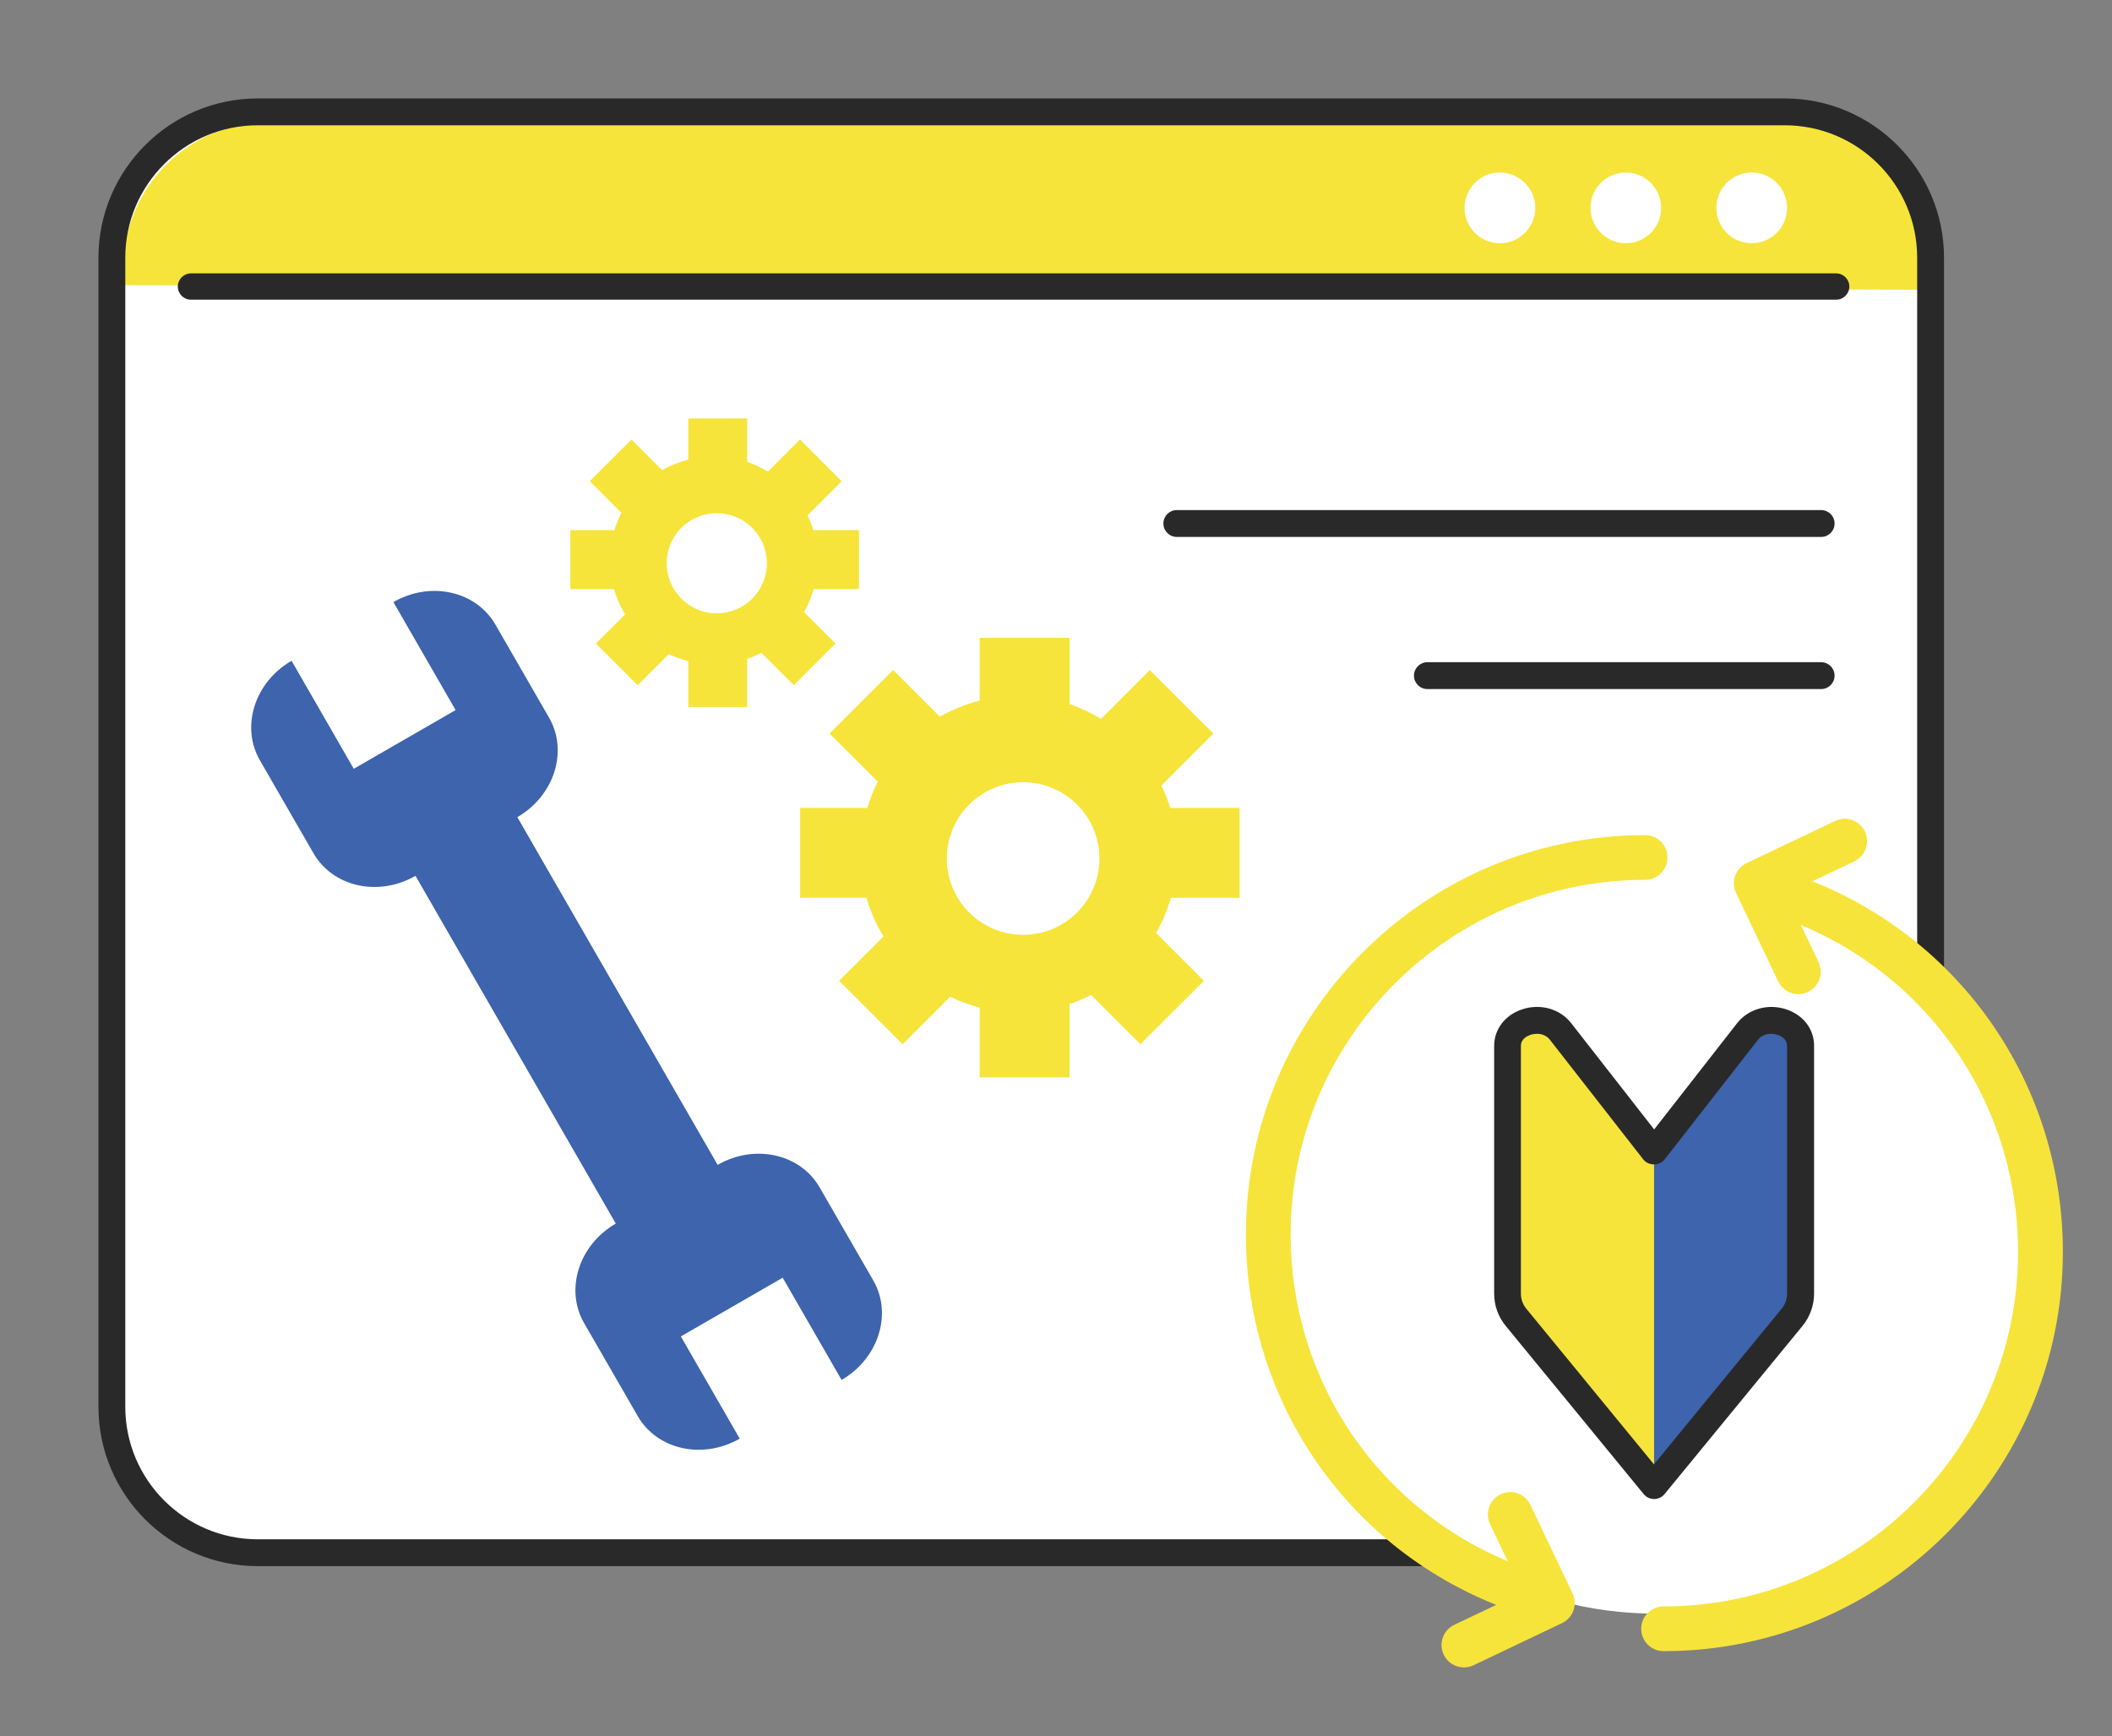
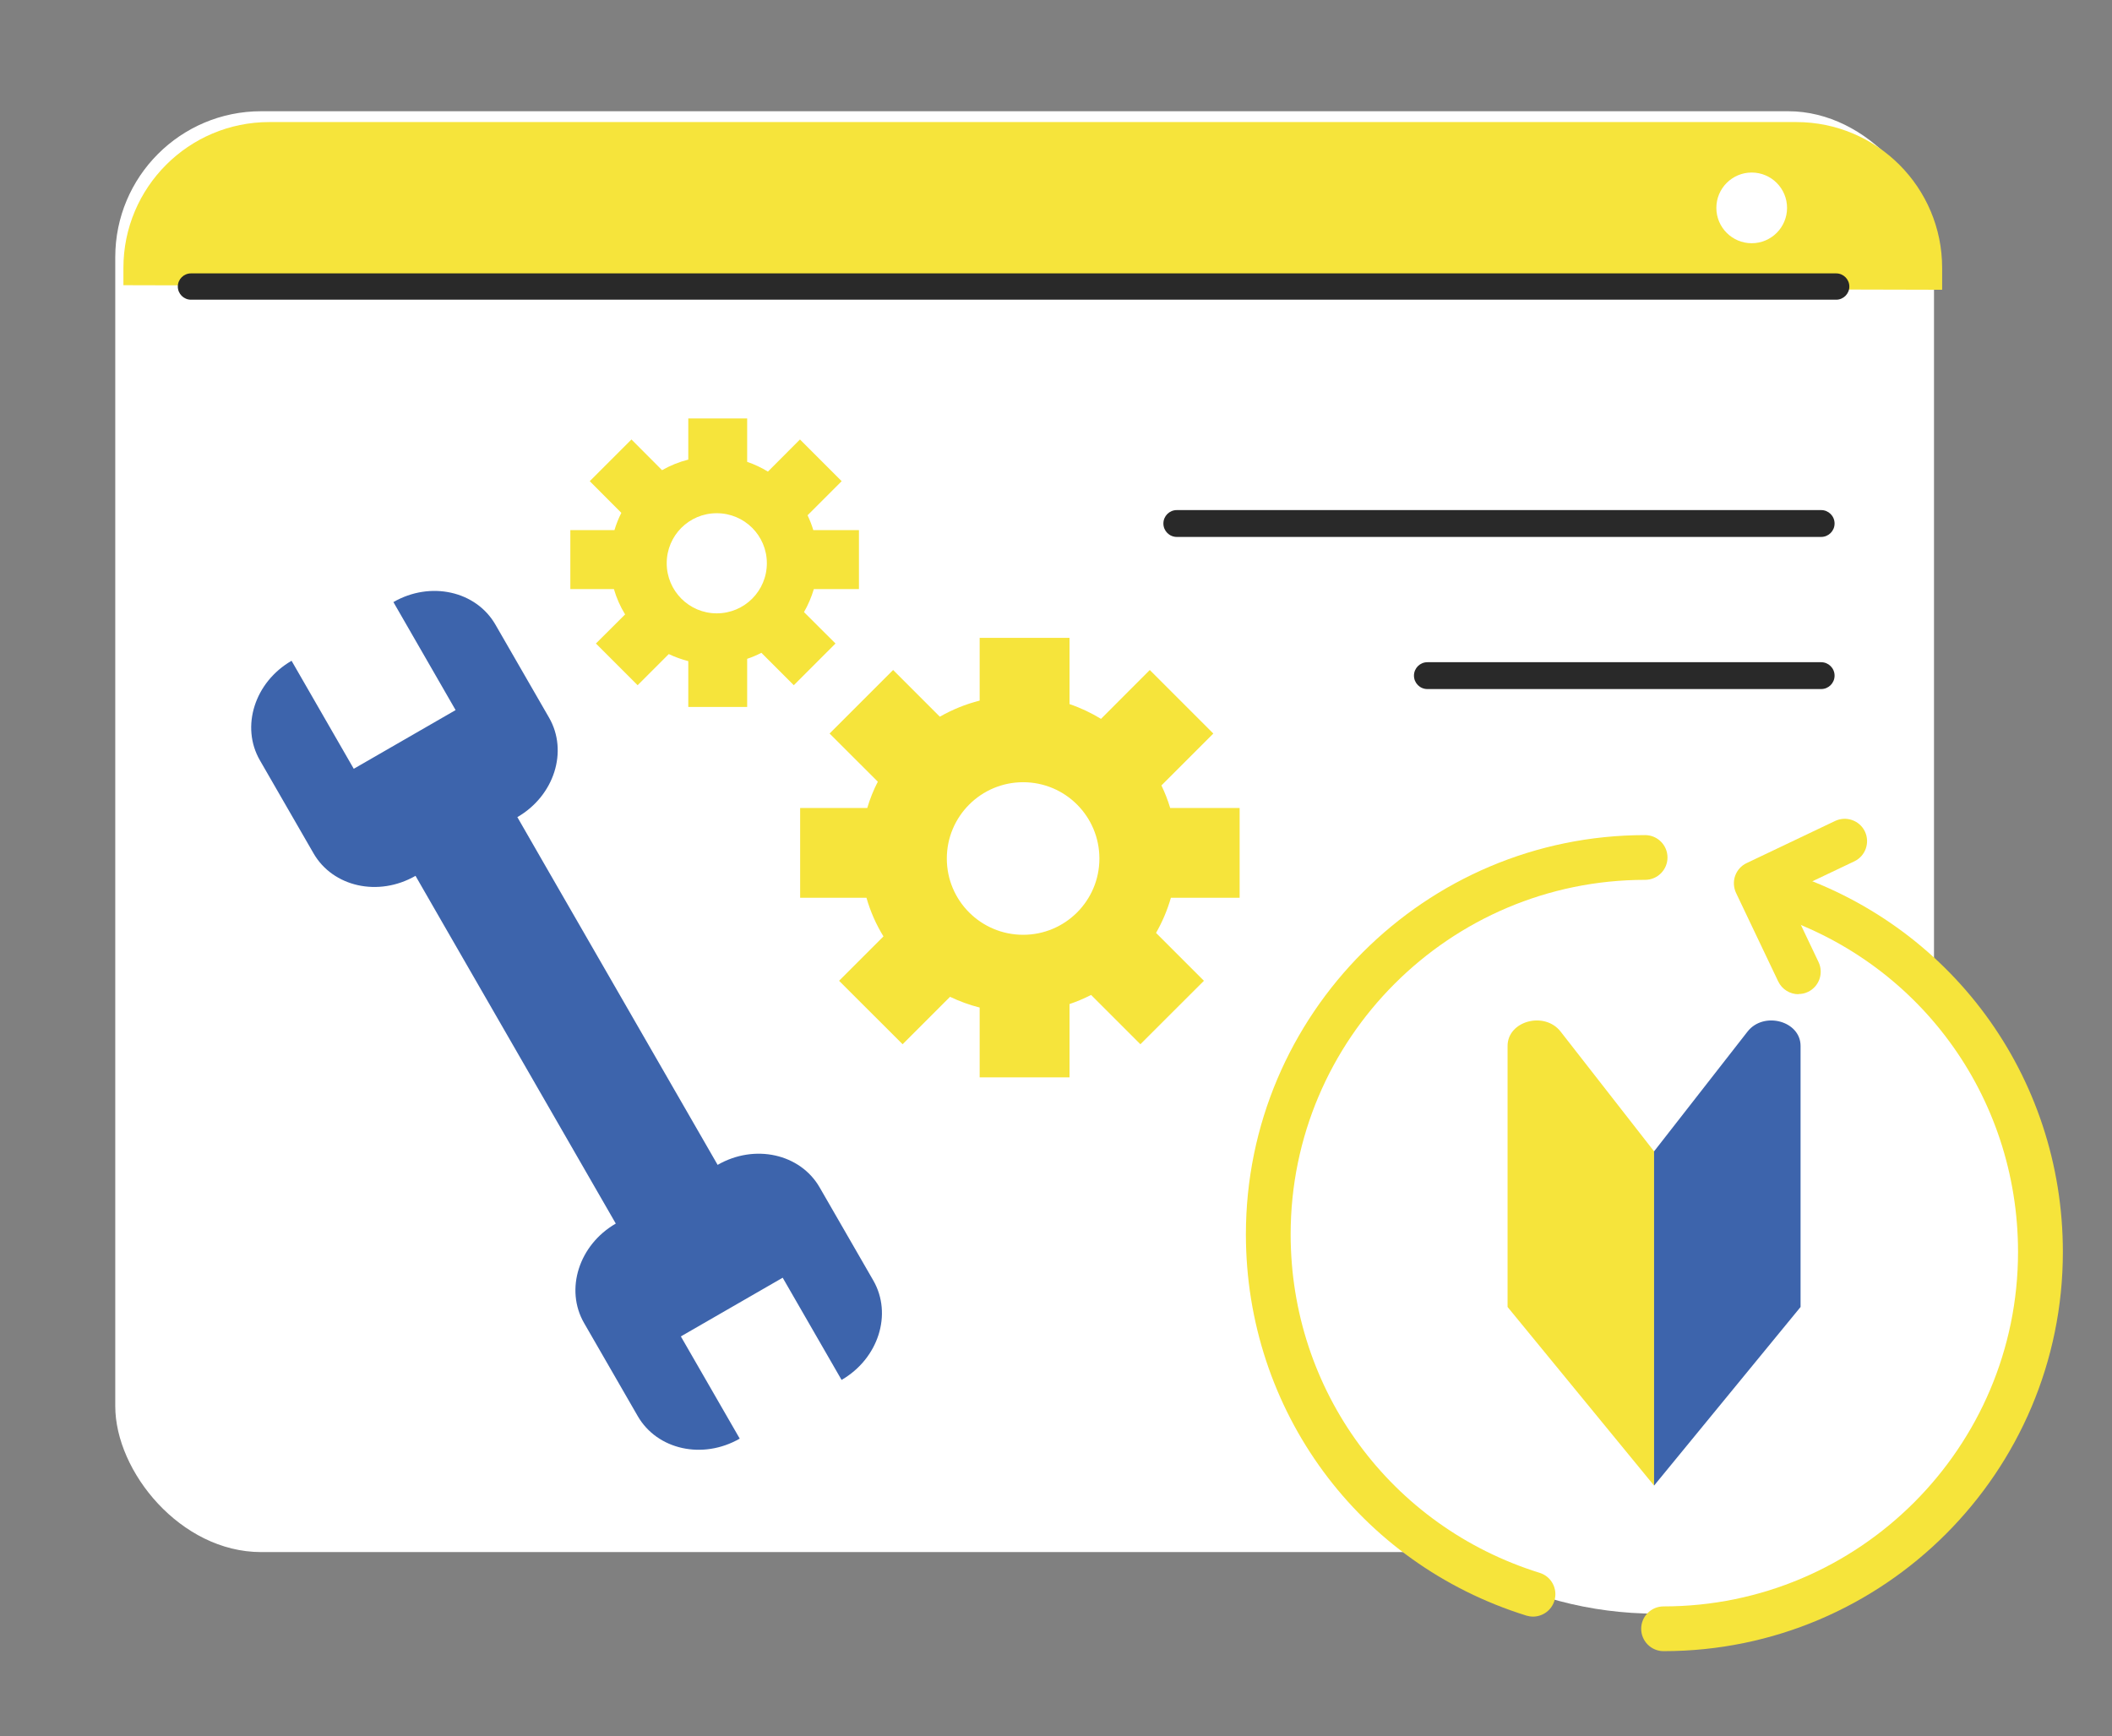
<svg xmlns="http://www.w3.org/2000/svg" id="_レイヤー_1" viewBox="0 0 236 194">
  <rect x="0" y="0" width="236" height="194" fill="#808080" stroke="none" />
  <defs>
    <style>.cls-1{fill:#fff;}.cls-2{fill:#3d64ac;}.cls-3{fill:#f6e43b;}.cls-4{fill:#292929;}</style>
  </defs>
  <rect class="cls-1" x="12.88" y="12.43" width="203.23" height="161.01" rx="16.3" ry="16.3" />
  <path class="cls-3" d="m13.79,31.87v-1.93c0-9,7.3-16.3,16.3-16.3h170.63c9,0,16.3,7.3,16.3,16.3v2.44l-203.23-.51Z" />
-   <path class="cls-4" d="m199.43,175.01H28.8c-9.81,0-17.8-7.98-17.8-17.8V28.8c0-9.81,7.98-17.8,17.8-17.8h170.63c9.81,0,17.8,7.98,17.8,17.8v128.41c0,9.81-7.98,17.8-17.8,17.8ZM28.8,14c-8.16,0-14.8,6.64-14.8,14.8v128.41c0,8.16,6.64,14.8,14.8,14.8h170.63c8.16,0,14.8-6.64,14.8-14.8V28.8c0-8.16-6.64-14.8-14.8-14.8H28.8Z" />
  <path class="cls-4" d="m205.17,33.49H21.34c-.81,0-1.47-.66-1.47-1.47s.66-1.47,1.47-1.47h183.84c.81,0,1.47.66,1.47,1.47s-.66,1.47-1.47,1.47Z" />
-   <circle class="cls-1" cx="167.6" cy="23.23" r="3.95" />
-   <circle class="cls-1" cx="181.67" cy="23.23" r="3.95" />
  <circle class="cls-1" cx="195.74" cy="23.23" r="3.95" />
  <path class="cls-3" d="m138.52,90.29v10.03h-7.68c-.4,1.39-.96,2.7-1.66,3.93l5.35,5.35-7.1,7.09-5.51-5.51c-.78.4-1.58.74-2.41,1.02v8.19h-10.04v-7.8c-1.15-.29-2.26-.7-3.31-1.2l-5.3,5.3-7.1-7.09,4.96-4.96c-.82-1.33-1.46-2.78-1.9-4.32h-7.41v-10.03h7.5c.3-1.02.7-2.01,1.18-2.94l-5.39-5.38,7.1-7.1,5.22,5.22c1.38-.79,2.87-1.4,4.45-1.8v-7.01h10.04v7.4c1.24.42,2.42.98,3.52,1.65l5.45-5.46,7.1,7.1-5.8,5.8c.39.81.72,1.65.98,2.52h7.76Zm-15.67,5.65c0-4.71-3.81-8.53-8.52-8.53s-8.53,3.82-8.53,8.53,3.82,8.52,8.53,8.52,8.52-3.82,8.52-8.52Z" />
  <path class="cls-3" d="m95.98,59.24v6.59h-5.04c-.27.9-.64,1.77-1.1,2.57l3.52,3.51-4.66,4.66-3.62-3.62c-.51.26-1.04.49-1.59.67v5.38h-6.58v-5.12c-.76-.2-1.49-.46-2.18-.79l-3.48,3.48-4.66-4.66,3.26-3.25c-.54-.88-.96-1.83-1.25-2.83h-4.87v-6.59h4.93c.2-.67.46-1.32.77-1.93l-3.53-3.54,4.66-4.66,3.42,3.43c.91-.52,1.89-.92,2.93-1.18v-4.6h6.58v4.85c.82.28,1.6.65,2.32,1.09l3.58-3.59,4.66,4.66-3.81,3.81c.25.53.47,1.09.64,1.66h5.1Zm-10.29,3.7c0-3.09-2.5-5.59-5.6-5.59s-5.59,2.5-5.59,5.59,2.5,5.6,5.59,5.6,5.6-2.5,5.6-5.6Z" />
  <circle class="cls-1" cx="185.05" cy="138.21" r="42.11" />
  <path class="cls-3" d="m185.89,184.51c-1.38,0-2.5-1.12-2.5-2.5s1.12-2.5,2.5-2.5c21.84,0,39.61-17.77,39.61-39.61,0-17.45-11.18-32.65-27.83-37.83-1.32-.41-2.05-1.81-1.64-3.13.41-1.32,1.81-2.05,3.13-1.65,18.75,5.83,31.35,22.95,31.35,42.61,0,24.6-20.01,44.61-44.61,44.61Z" />
  <path class="cls-3" d="m200.96,111.1c-.93,0-1.83-.53-2.26-1.43l-4.71-9.89c-.28-.6-.32-1.29-.1-1.91.22-.62.68-1.14,1.28-1.42l9.89-4.71c1.25-.59,2.74-.06,3.33,1.18.59,1.25.06,2.74-1.18,3.33l-7.63,3.63,3.63,7.63c.59,1.25.06,2.74-1.18,3.33-.35.17-.71.24-1.07.24Z" />
  <path class="cls-3" d="m171.31,180.65c-.25,0-.5-.04-.74-.11-18.75-5.83-31.35-22.95-31.35-42.61,0-24.6,20.01-44.61,44.61-44.61,1.38,0,2.5,1.12,2.5,2.5s-1.12,2.5-2.5,2.5c-21.84,0-39.61,17.77-39.61,39.61,0,17.45,11.18,32.65,27.83,37.83,1.32.41,2.05,1.81,1.64,3.13-.33,1.07-1.32,1.76-2.39,1.76Z" />
-   <path class="cls-3" d="m163.58,186.33c-.93,0-1.83-.53-2.26-1.43-.59-1.25-.06-2.74,1.18-3.33l7.63-3.63-3.63-7.63c-.59-1.25-.06-2.74,1.18-3.33,1.25-.6,2.74-.06,3.33,1.18l4.71,9.89c.28.6.32,1.29.1,1.91-.22.62-.68,1.14-1.28,1.42l-9.89,4.71c-.35.17-.71.24-1.07.24Z" />
  <path class="cls-3" d="m184.83,166.01l-16.37-19.96v-29.17c0-2.8,4.13-3.91,5.93-1.6l10.44,13.38v37.35Z" />
  <path class="cls-2" d="m184.83,166.01l16.37-19.96v-29.17c0-2.8-4.13-3.91-5.93-1.6l-10.44,13.38v37.35Z" />
-   <path class="cls-4" d="m184.83,167.51c-.45,0-.88-.2-1.16-.55l-15.43-18.81c-.83-1.01-1.28-2.28-1.28-3.59v-27.69c0-1.83,1.2-3.42,3.07-4.06,2.06-.71,4.29-.09,5.55,1.54l9.26,11.86,9.26-11.86c1.27-1.63,3.5-2.24,5.55-1.54,1.89.65,3.06,2.21,3.06,4.06v27.69c0,1.3-.46,2.58-1.28,3.59l-15.43,18.81c-.29.35-.71.55-1.16.55Zm-13.09-51.98c-.26,0-.52.04-.75.12-.31.11-1.04.44-1.04,1.22v27.69c0,.61.21,1.21.6,1.68l14.27,17.4,14.27-17.4c.39-.47.6-1.07.6-1.68v-27.69c0-.78-.72-1.12-1.04-1.22-.7-.24-1.66-.17-2.21.54l-10.44,13.38c-.57.73-1.8.73-2.37,0l-10.44-13.38c-.37-.48-.93-.67-1.46-.67Z" />
  <path class="cls-2" d="m39.53,85.91l-6.95-12.07h0c-4.12,2.38-5.71,7.36-3.54,11.12l5.99,10.39c2.17,3.77,7.27,4.9,11.4,2.52h0s2.99,5.2,2.99,5.2l7.86,13.64,11.53,20.02h0c-4.12,2.38-5.71,7.36-3.54,11.12l5.99,10.39c2.17,3.77,7.27,4.9,11.4,2.52h0s-6.58-11.42-6.58-11.42l11.38-6.56,6.58,11.42h0c4.12-2.38,5.71-7.36,3.54-11.12l-5.99-10.39c-2.17-3.77-7.27-4.9-11.4-2.52h0s-11.53-20.02-11.53-20.02l-7.86-13.64-2.99-5.2h0c4.12-2.38,5.71-7.36,3.54-11.12l-5.99-10.39c-2.17-3.77-7.27-4.9-11.4-2.52h0s6.95,12.07,6.95,12.07l-11.38,6.56Z" />
  <path class="cls-4" d="m203.5,60h-72c-.83,0-1.5-.67-1.5-1.5s.67-1.5,1.5-1.5h72c.83,0,1.5.67,1.5,1.5s-.67,1.5-1.5,1.5Z" />
  <path class="cls-4" d="m203.5,77h-44c-.83,0-1.5-.67-1.5-1.5s.67-1.5,1.5-1.5h44c.83,0,1.5.67,1.5,1.5s-.67,1.5-1.5,1.5Z" />
</svg>